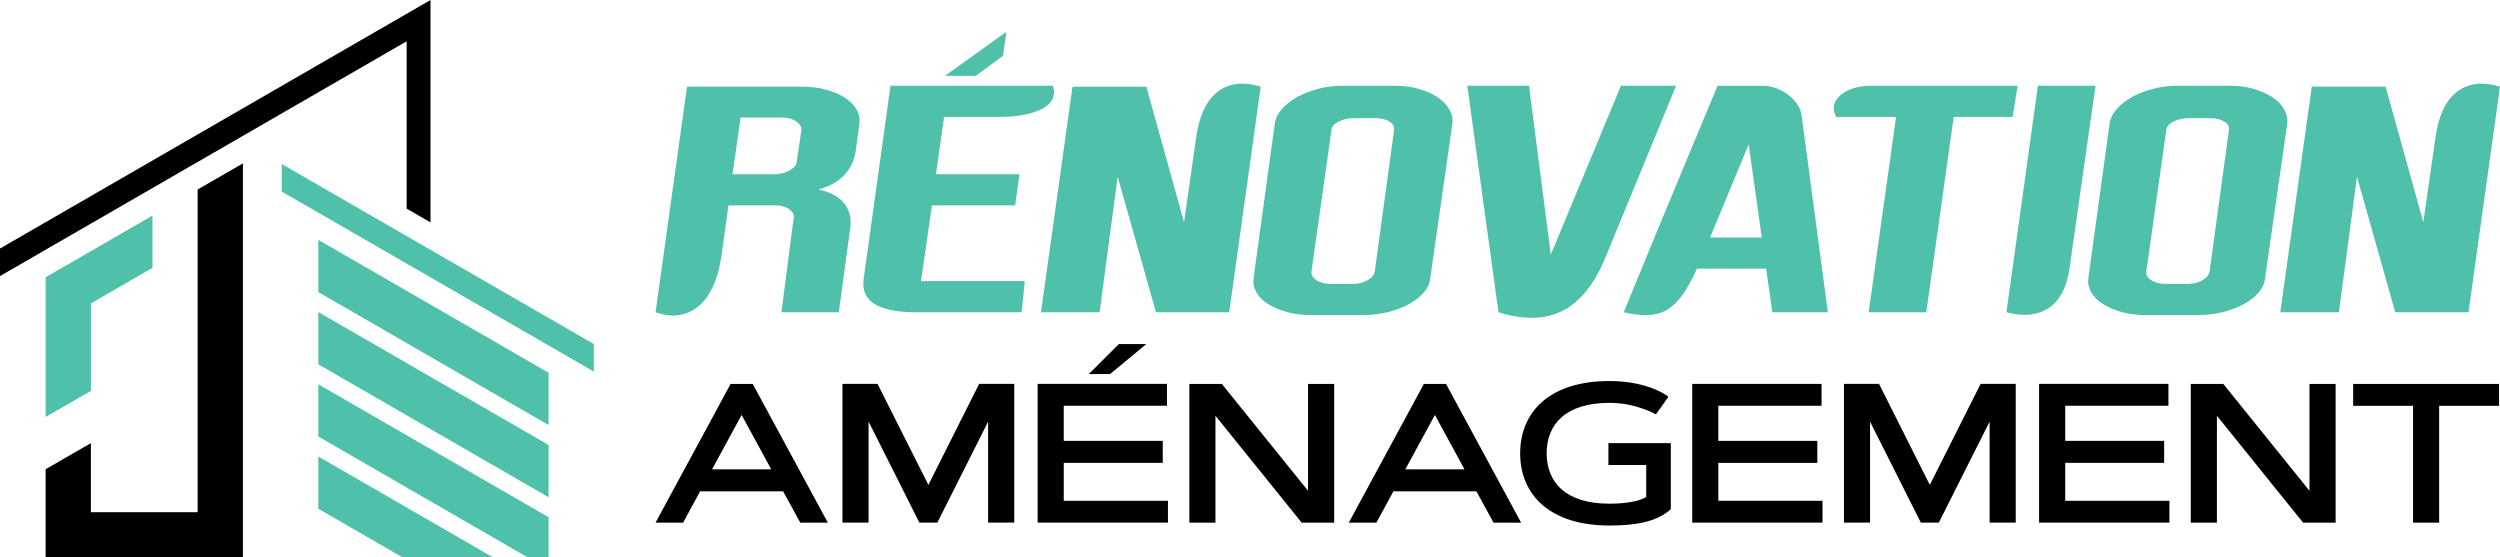
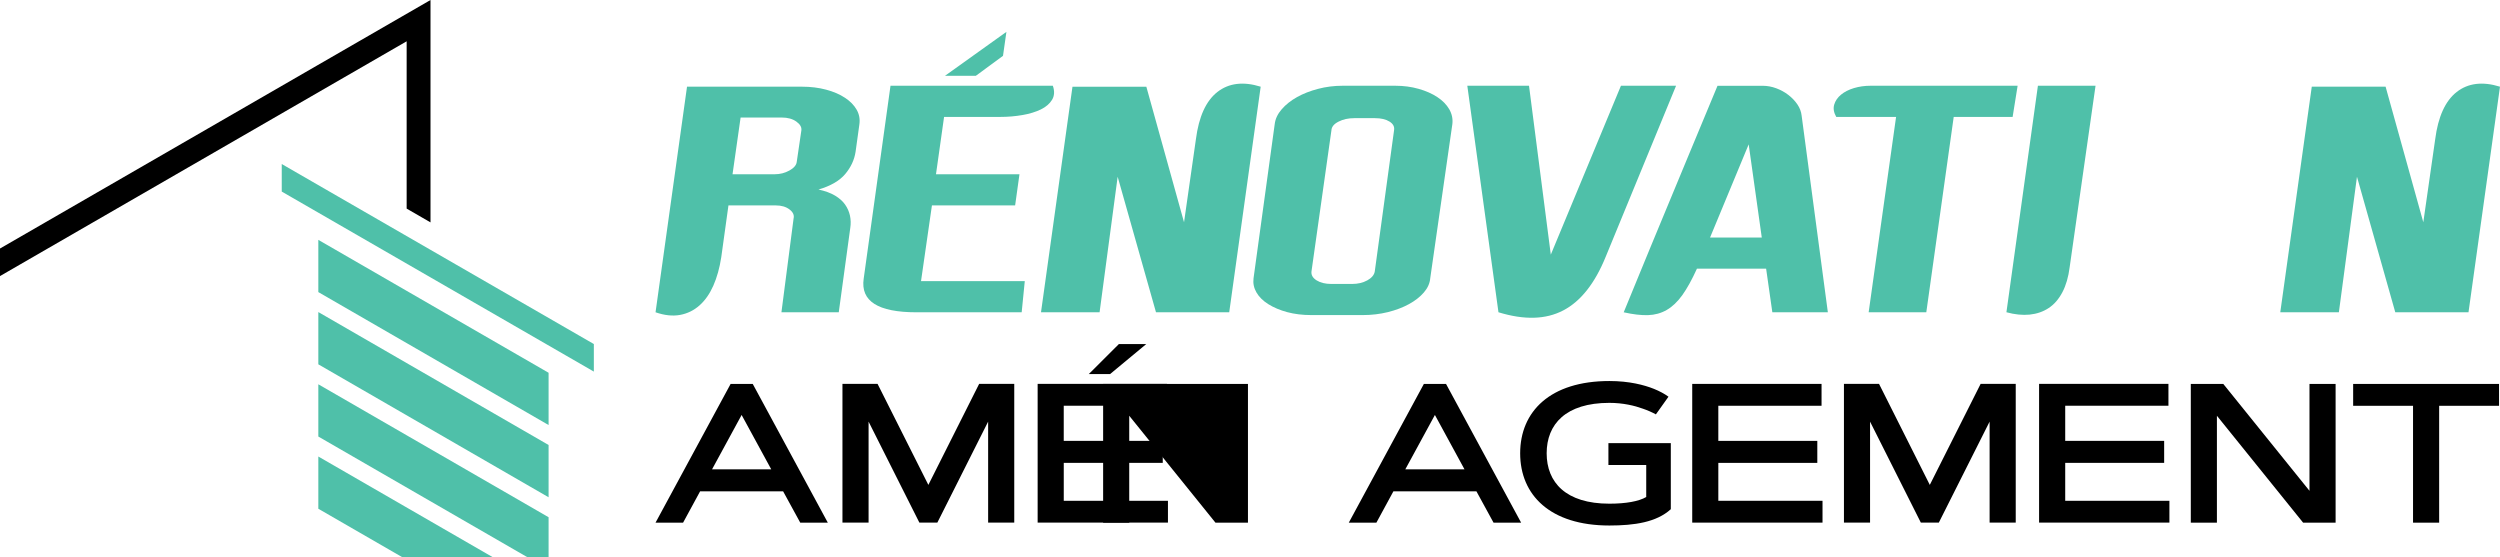
<svg xmlns="http://www.w3.org/2000/svg" version="1.1" id="Calque_1" x="0px" y="0px" width="239.666px" height="53.434px" viewBox="-39.833 -10.71 239.666 53.434" enable-background="new -39.833 -10.71 239.666 53.434" xml:space="preserve">
  <g>
    <g>
      <polygon fill="#4FC0A9" points="-12.823,5.015 17.097,22.272 17.097,24.914 -12.823,7.656   " />
-       <path d="M-16.545,4.953v37.771c-6.305,0-12.611,0-18.913,0v-8.451l4.338-2.502v6.62h10.235V7.456L-16.545,4.953z" />
      <path d="M-39.833,13.115v2.641L-0.849-6.751V9.288l2.287,1.321c0-7.108,0-14.211,0-21.318L-39.833,13.115z" />
-       <polygon fill="#4FC0A9" points="-25.22,9.959 -35.458,15.871 -35.458,29.266 -31.12,26.76 -31.12,18.375 -25.22,14.969   " />
      <polygon fill="#4FC0A9" points="-9.316,12.285 12.758,25.026 12.758,30.037 -9.316,17.292   " />
      <polygon fill="#4FC0A9" points="-9.316,19.206 12.758,31.95 12.758,36.961 -9.316,24.216   " />
      <polygon fill="#4FC0A9" points="-9.316,26.13 12.758,38.875 12.758,42.724 10.752,42.724 -9.316,31.139   " />
      <polygon fill="#4FC0A9" points="-9.316,33.054 7.437,42.724 -1.239,42.724 -9.316,38.062   " />
    </g>
    <g>
      <g>
        <path fill="#4FC0A9" d="M38.633,7.458c0.638,0.14,1.166,0.333,1.584,0.582c0.417,0.25,0.742,0.539,0.971,0.868     c0.229,0.329,0.382,0.681,0.464,1.062c0.079,0.376,0.09,0.766,0.029,1.163l-1.105,8.095h-5.496l1.165-8.992     c0.078-0.318-0.049-0.606-0.388-0.866c-0.338-0.258-0.776-0.388-1.315-0.388h-4.541l-0.688,4.957     c-0.159,1.038-0.413,1.949-0.761,2.736c-0.348,0.784-0.791,1.419-1.328,1.894c-0.54,0.479-1.16,0.782-1.868,0.912     c-0.707,0.127-1.49,0.045-2.345-0.254L26.029-2.4h11.02c0.838,0,1.611,0.096,2.316,0.286c0.708,0.189,1.31,0.447,1.807,0.778     c0.5,0.327,0.873,0.71,1.122,1.148c0.249,0.438,0.333,0.915,0.254,1.433l-0.361,2.602c-0.119,0.775-0.453,1.488-0.999,2.135     C40.64,6.628,39.788,7.121,38.633,7.458z M36.992,1.783c0.038-0.299-0.119-0.577-0.479-0.836c-0.361-0.259-0.826-0.39-1.402-0.39     h-3.945l-0.774,5.438h4.031c0.517,0,0.992-0.118,1.42-0.358c0.429-0.238,0.661-0.509,0.702-0.808L36.992,1.783z" />
        <path fill="#4FC0A9" d="M50.672,0.498l-0.775,5.496h8.003l-0.416,2.989h-7.976l-1.046,7.259h9.947l-0.297,2.986H48.016     c-3.685,0-5.365-1.073-5.05-3.224l2.57-18.494h15.563c0.181,0.519,0.154,0.964-0.073,1.346c-0.23,0.376-0.589,0.688-1.076,0.925     c-0.486,0.236-1.076,0.417-1.762,0.537c-0.688,0.121-1.398,0.18-2.135,0.18H50.672z M53.72-3.446h-2.957l5.885-4.21l-0.327,2.3     L53.72-3.446z" />
        <path fill="#4FC0A9" d="M74.813,2.648c0.278-2.168,0.966-3.683,2.061-4.541c1.095-0.854,2.478-1.025,4.15-0.506l-3.016,21.626     h-7.02L67.313,6.234L65.58,19.228h-5.616l3.017-21.626h7.081l3.614,12.995L74.813,2.648z" />
        <path fill="#4FC0A9" d="M93.931-2.49c0.798,0,1.543,0.1,2.239,0.298c0.696,0.197,1.296,0.463,1.792,0.792     c0.499,0.329,0.878,0.715,1.14,1.163c0.257,0.449,0.356,0.922,0.298,1.419l-2.122,14.789c-0.039,0.478-0.243,0.932-0.612,1.359     c-0.371,0.426-0.846,0.801-1.434,1.119c-0.587,0.32-1.26,0.574-2.018,0.764c-0.757,0.186-1.555,0.282-2.389,0.282h-4.959     c-0.837,0-1.605-0.096-2.302-0.282c-0.697-0.189-1.299-0.444-1.809-0.764c-0.505-0.317-0.887-0.692-1.134-1.119     c-0.249-0.43-0.343-0.883-0.282-1.359l2.031-14.789c0.06-0.498,0.28-0.969,0.671-1.419c0.387-0.447,0.876-0.834,1.464-1.163     c0.589-0.329,1.262-0.595,2.021-0.792c0.754-0.2,1.543-0.298,2.356-0.298H93.931z M93.81,1.783     c0.059-0.338-0.083-0.618-0.431-0.836c-0.35-0.221-0.813-0.329-1.391-0.329h-2c-0.561,0-1.058,0.107-1.494,0.329     c-0.438,0.22-0.669,0.498-0.688,0.836l-1.912,13.534c-0.038,0.338,0.126,0.621,0.493,0.852c0.37,0.229,0.841,0.343,1.42,0.343     h1.972c0.56,0,1.047-0.114,1.465-0.343c0.417-0.232,0.658-0.514,0.717-0.852L93.81,1.783z" />
        <path fill="#4FC0A9" d="M120.846-2.49l-6.749,16.401c-1.038,2.549-2.392,4.264-4.066,5.137c-1.672,0.877-3.74,0.936-6.212,0.177     l-2.986-21.715h5.915l2.089,16.192l6.724-16.192L120.846-2.49L120.846-2.49z" />
        <path fill="#4FC0A9" d="M135.397,19.228h-5.322l-0.596-4.182h-6.632c-0.479,1.057-0.947,1.9-1.404,2.54     c-0.46,0.637-0.957,1.112-1.495,1.419c-0.536,0.31-1.135,0.475-1.79,0.496c-0.658,0.021-1.437-0.07-2.332-0.272     c0.238-0.576,0.719-1.741,1.435-3.494c0.299-0.735,0.672-1.642,1.118-2.717c0.449-1.076,0.977-2.35,1.586-3.825     c0.608-1.473,1.315-3.174,2.119-5.108c0.809-1.93,1.716-4.122,2.735-6.572h4.331c0.436,0,0.872,0.081,1.299,0.239     c0.43,0.16,0.817,0.374,1.166,0.642c0.348,0.271,0.636,0.572,0.865,0.91c0.229,0.34,0.363,0.697,0.404,1.076L135.397,19.228z      M129.062,12.06l-1.255-8.931l-3.703,8.931H129.062z" />
        <path fill="#4FC0A9" d="M153.589-2.49l-0.479,2.988h-5.648l-2.628,18.73h-5.526l2.629-18.73h-5.735     c-0.239-0.419-0.304-0.811-0.196-1.181c0.109-0.366,0.329-0.687,0.658-0.955c0.331-0.27,0.742-0.479,1.238-0.629     c0.5-0.147,1.027-0.223,1.583-0.223h8.335H153.589z" />
        <path fill="#4FC0A9" d="M161.059-2.49l-2.48,17.386c-0.12,0.955-0.355,1.761-0.703,2.419c-0.349,0.657-0.785,1.162-1.313,1.507     c-0.528,0.35-1.136,0.558-1.822,0.629c-0.689,0.066-1.431-0.008-2.226-0.227l3.019-21.717h5.525V-2.49z" />
-         <path fill="#4FC0A9" d="M173.963-2.49c0.797,0,1.545,0.1,2.239,0.298c0.696,0.197,1.295,0.463,1.793,0.792     c0.5,0.329,0.876,0.715,1.138,1.163c0.258,0.449,0.357,0.922,0.298,1.419l-2.124,14.789c-0.039,0.478-0.242,0.932-0.61,1.359     c-0.369,0.43-0.847,0.801-1.435,1.119c-0.586,0.32-1.259,0.574-2.017,0.764c-0.757,0.186-1.556,0.282-2.389,0.282h-4.963     c-0.833,0-1.603-0.096-2.3-0.282c-0.694-0.189-1.298-0.444-1.807-0.764c-0.505-0.317-0.887-0.692-1.135-1.119     c-0.249-0.428-0.343-0.883-0.283-1.359l2.03-14.789c0.059-0.498,0.282-0.969,0.673-1.419c0.386-0.447,0.874-0.834,1.462-1.163     c0.587-0.329,1.26-0.595,2.021-0.792c0.756-0.2,1.539-0.298,2.357-0.298H173.963z M173.845,1.783     c0.059-0.338-0.087-0.618-0.434-0.836c-0.349-0.221-0.812-0.329-1.388-0.329h-2.006c-0.556,0-1.053,0.107-1.491,0.329     c-0.436,0.22-0.668,0.498-0.688,0.836l-1.911,13.534c-0.04,0.338,0.124,0.621,0.493,0.852c0.369,0.229,0.842,0.343,1.42,0.343     h1.972c0.557,0,1.046-0.114,1.466-0.343c0.416-0.232,0.654-0.514,0.714-0.852L173.845,1.783z" />
        <path fill="#4FC0A9" d="M193.619,2.648c0.279-2.168,0.969-3.683,2.063-4.541c1.093-0.854,2.479-1.025,4.15-0.506l-3.019,21.626     h-7.019l-3.673-12.994l-1.735,12.994h-5.617l3.019-21.626h7.078l3.615,12.995L193.619,2.648z" />
      </g>
      <g>
        <path d="M35.241,36.39h-7.956l-1.632,3.004h-2.642l7.198-13.298h2.121l7.196,13.298h-2.642L35.241,36.39z M28.428,34.284h5.675     l-2.839-5.213L28.428,34.284z" />
        <path d="M49.166,35.775l4.868-9.683H57.4v13.299h-2.504v-9.681l-4.869,9.681h-1.723l-4.869-9.681v9.681H40.93V26.093h3.367     L49.166,35.775z" />
        <path d="M71.636,31.558v2.107h-9.49v3.634h9.988v2.093H59.642V26.093H72.04v2.096h-9.896v3.367h9.492V31.558z M67.432,22.272     h2.625l-3.468,2.876h-2.041L67.432,22.272z" />
-         <path d="M74.185,26.096H77.3l8.265,10.247V26.096h2.504v13.298h-3.116l-8.266-10.247v10.247h-2.502V26.096z" />
+         <path d="M74.185,26.096H77.3V26.096h2.504v13.298h-3.116l-8.266-10.247v10.247h-2.502V26.096z" />
        <path d="M101.705,36.39h-7.957l-1.631,3.004h-2.646l7.197-13.298h2.124l7.199,13.298h-2.645L101.705,36.39z M94.889,34.284h5.674     l-2.837-5.213L94.889,34.284z" />
        <path d="M114.449,37.576c1.587,0,2.82-0.221,3.536-0.639v-3.069h-3.625v-2.098h5.982v6.335c-1.374,1.251-3.488,1.564-5.89,1.564     c-5.676,0-8.552-2.92-8.552-6.923c0-4.007,2.876-6.929,8.552-6.929c1.918,0,3.339,0.38,4.273,0.752     c0.549,0.223,1.011,0.473,1.393,0.751l-1.207,1.695c-0.369-0.202-0.787-0.389-1.252-0.547c-0.786-0.289-1.9-0.557-3.211-0.557     c-4.179,0-6.008,2.049-6.008,4.834C108.441,35.529,110.271,37.576,114.449,37.576z" />
        <path d="M134.386,31.558v2.107h-9.489v3.634h9.988v2.093h-12.49V26.093h12.397v2.096h-9.896v3.367h9.489V31.558z" />
        <path d="M145.17,35.775l4.872-9.683h3.366v13.299h-2.505v-9.681l-4.868,9.681h-1.725l-4.868-9.681v9.681h-2.503V26.093h3.365     L145.17,35.775z" />
        <path d="M167.637,31.558v2.107h-9.485v3.634h9.989v2.093h-12.494V26.093h12.401v2.096h-9.896v3.367h9.485V31.558z" />
        <path d="M170.191,26.096h3.115l8.263,10.247V26.096h2.504v13.298h-3.116l-8.263-10.247v10.247h-2.503V26.096z" />
        <path d="M199.741,26.096v2.095H194v11.203h-2.504V28.19h-5.741v-2.095H199.741z" />
      </g>
    </g>
  </g>
</svg>